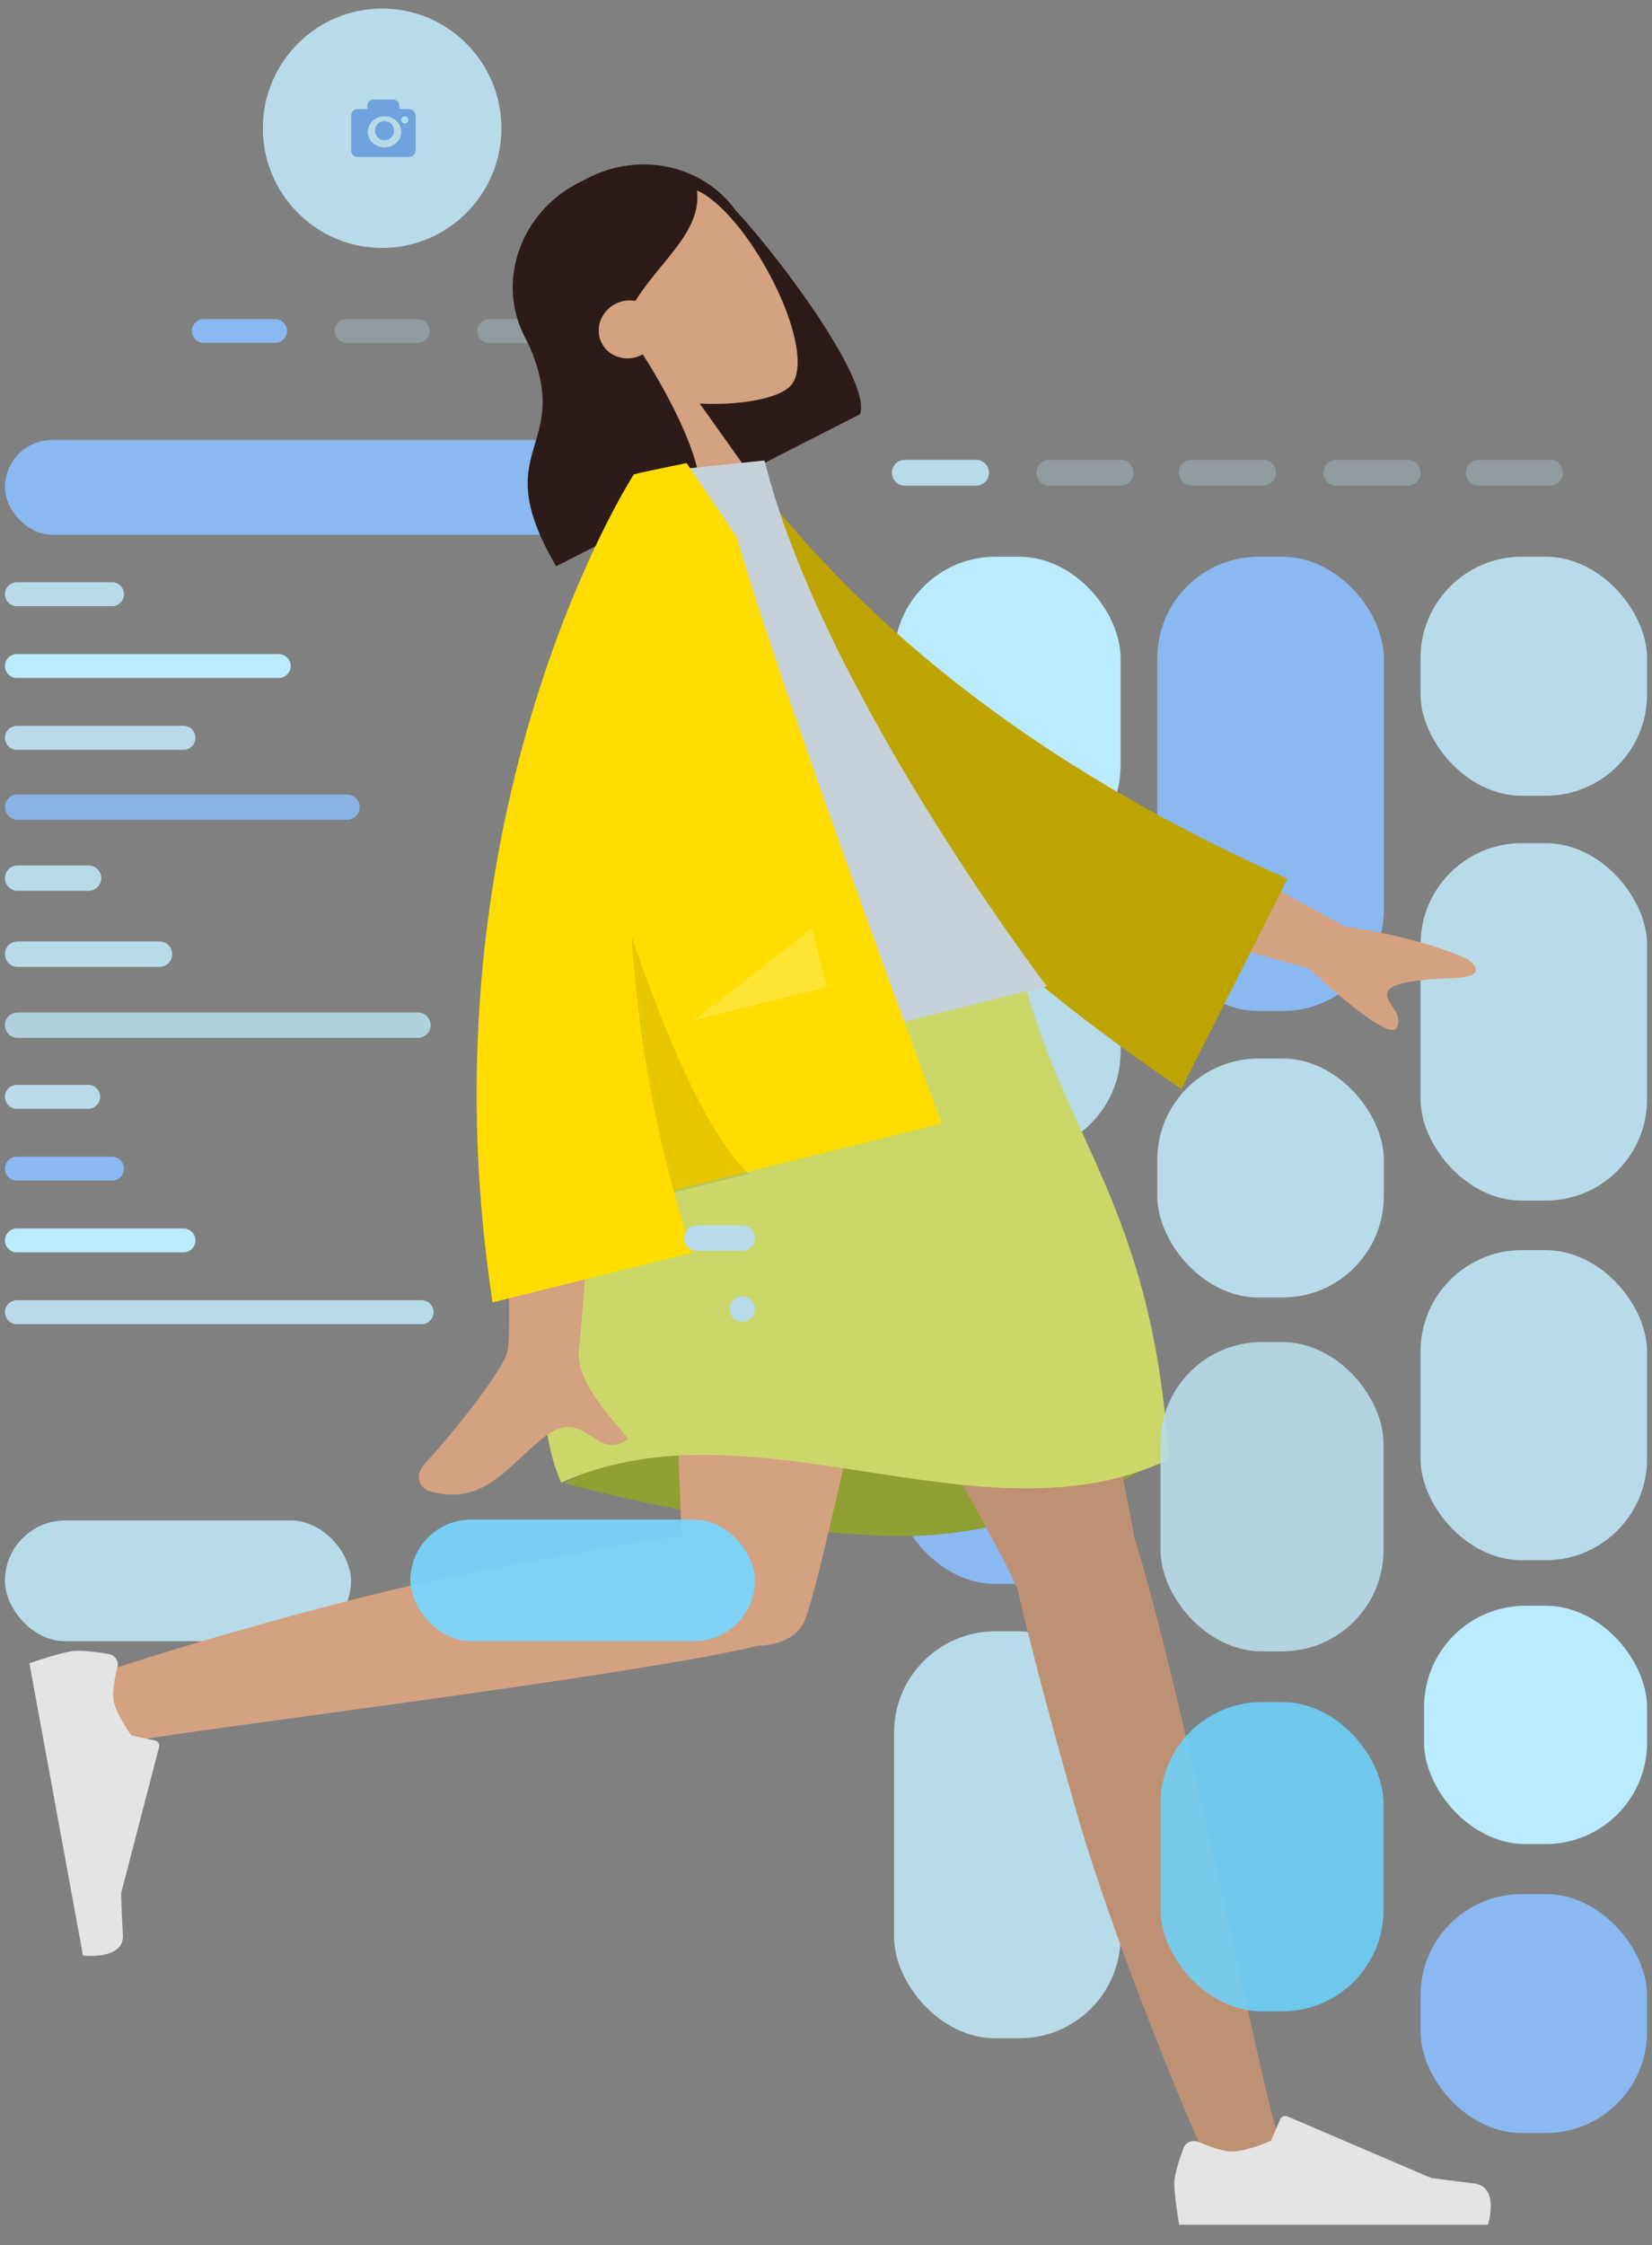
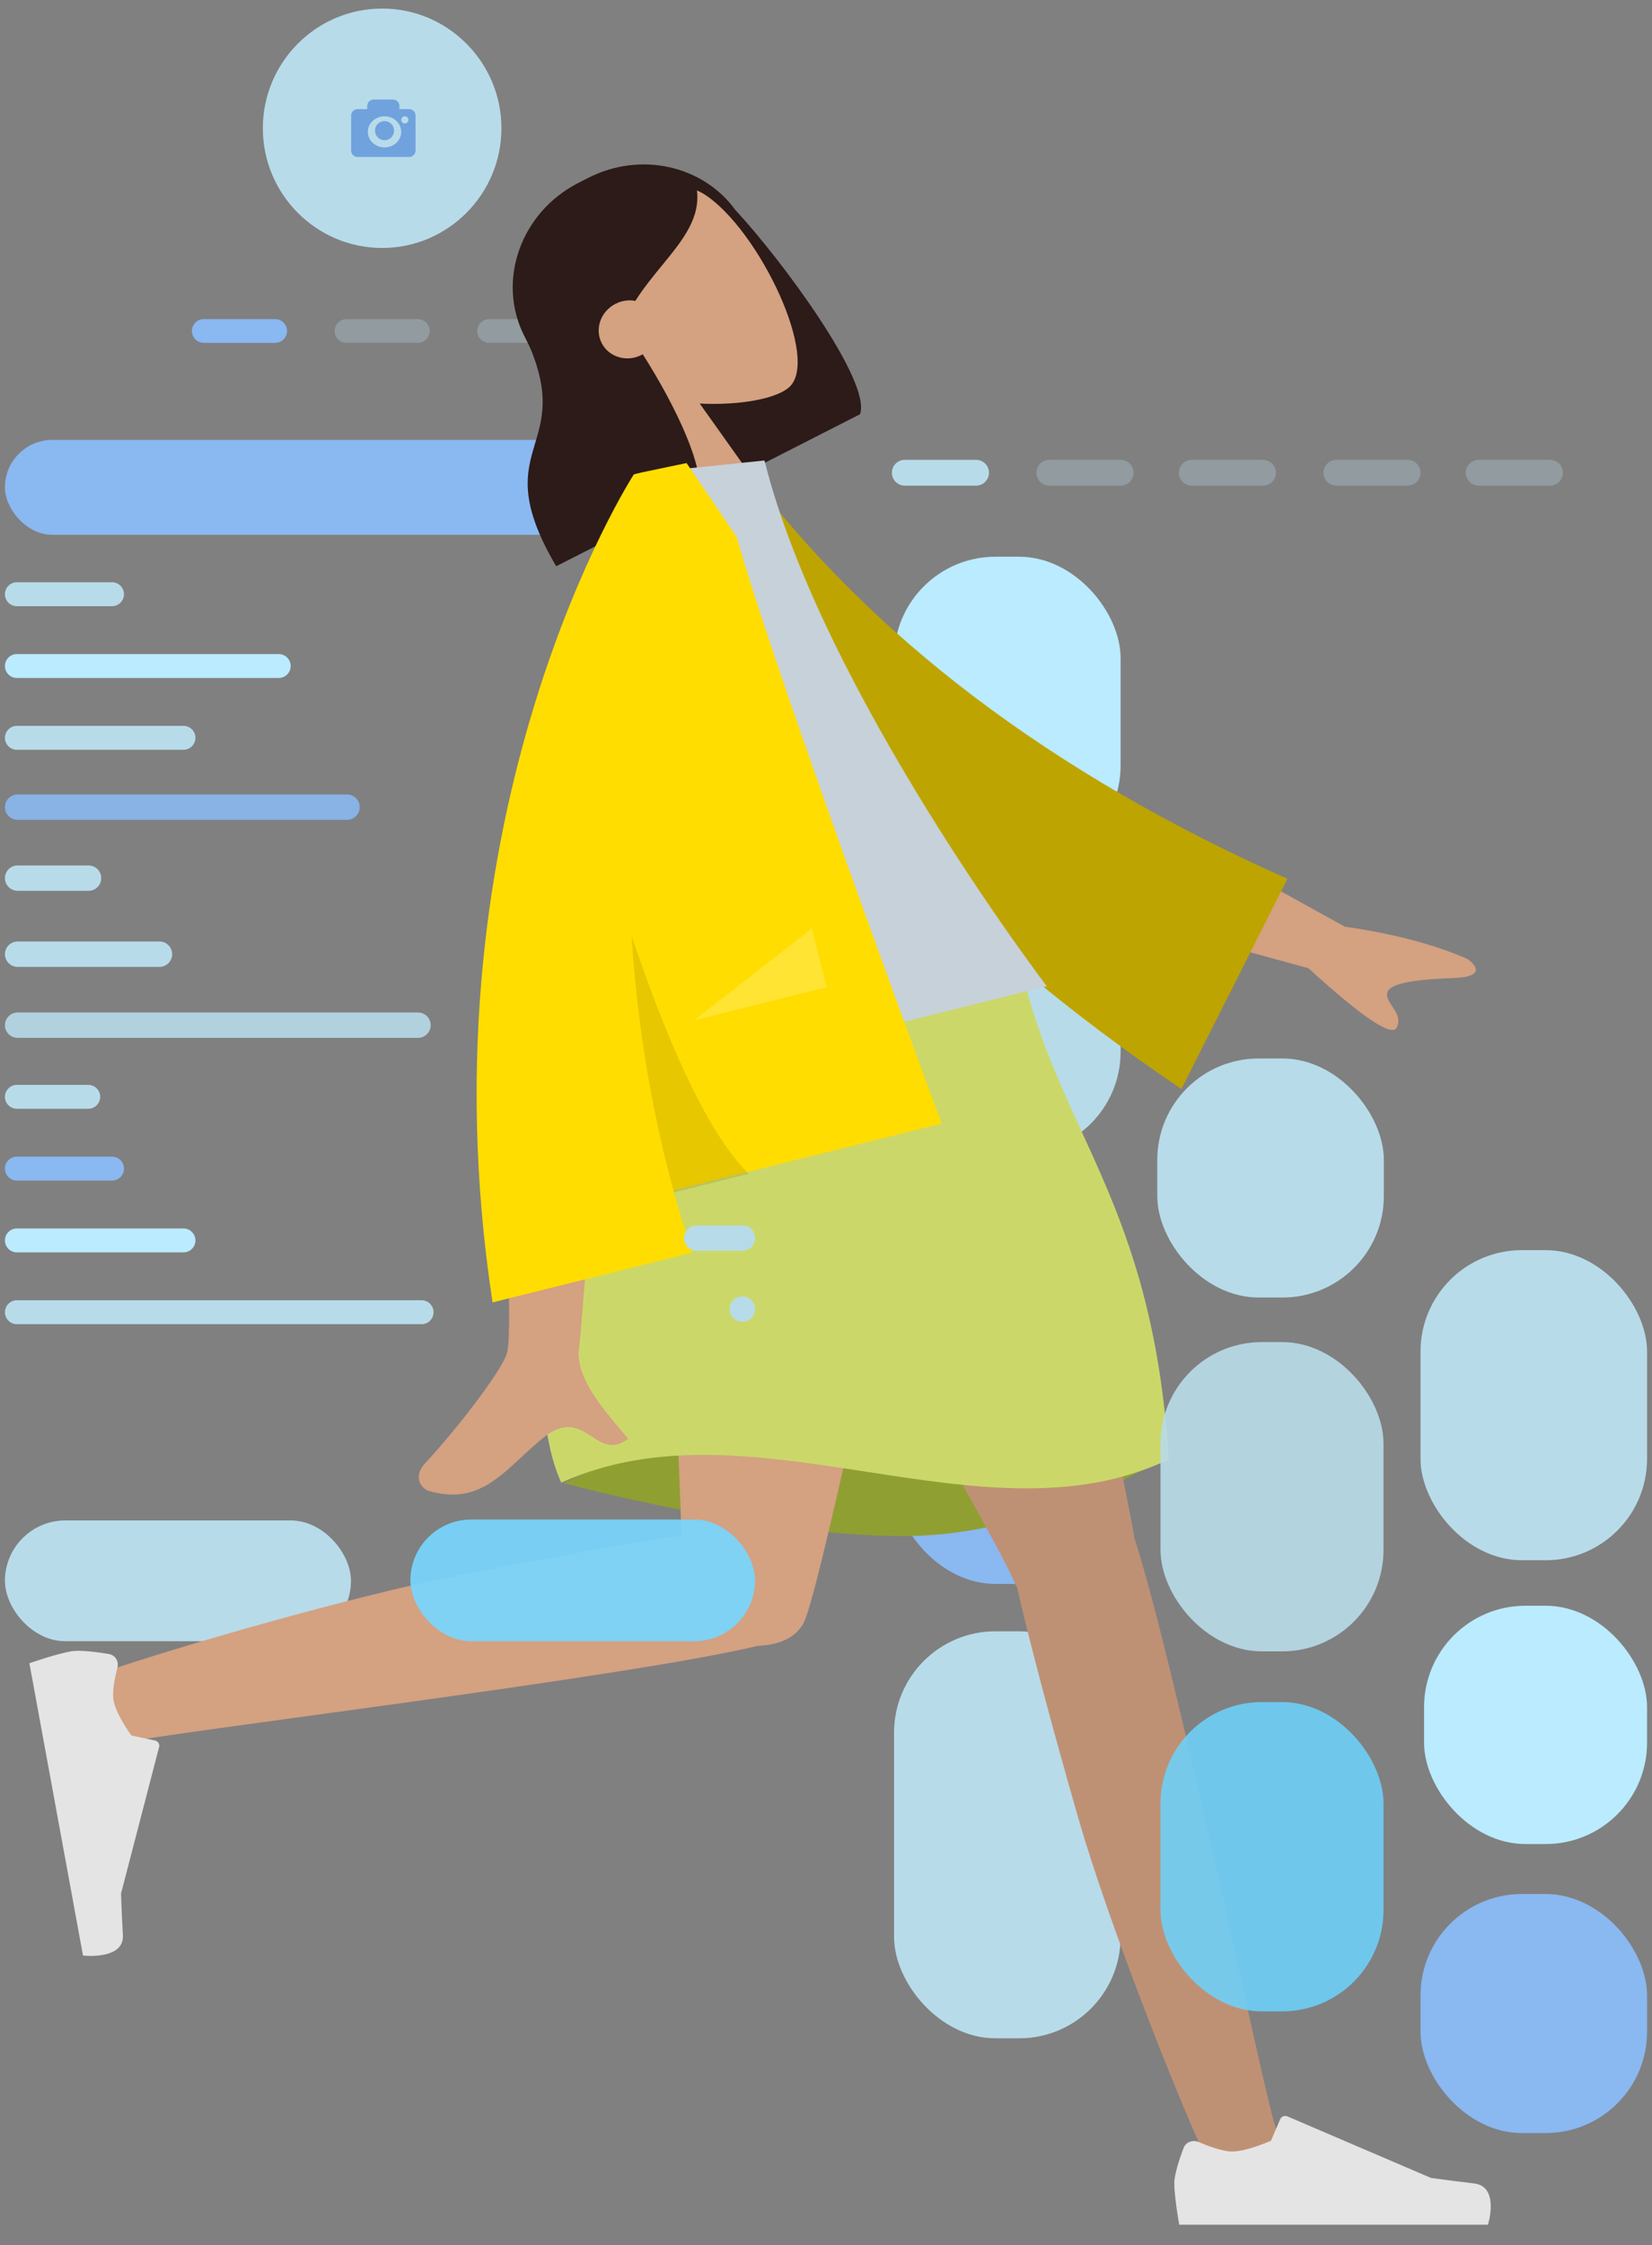
<svg xmlns="http://www.w3.org/2000/svg" viewBox="38.027 61.312 325.946 442.813" fill="none" overflow="visible" width="325.946px" height="442.813px">
  <rect x="38.027" y="61.312" width="325.946" height="442.813" fill="#808080" stroke="none" />
  <g id="Master/Composition/Wireframe">
    <g id="UI">
      <g id="Cards">
        <g id="Group">
          <g id="Group 7">
            <rect id="Rectangle 2" x="214.426" y="171.112" width="44.7" height="61.158" rx="20" fill="#BAEBFF" />
            <rect id="Rectangle 2 Copy 9" x="214.426" y="383.042" width="44.7" height="80.27" rx="20" fill="#B8DBE9" />
            <rect id="Rectangle 2 Copy 8" x="318.3" y="307.869" width="44.7" height="61.158" rx="20" fill="#B8DBE9" />
-             <rect id="Rectangle 2 Copy" x="266.363" y="171.112" width="44.7" height="89.614" rx="20" fill="#8AB8F1" />
-             <rect id="Rectangle 2 Copy 4" x="318.3" y="227.598" width="44.7" height="70.502" rx="20" fill="#B8DBE9" />
            <rect id="Rectangle 2 Copy 5" x="266.363" y="270.07" width="44.7" height="47.143" rx="20" fill="#B8DBE9" />
-             <rect id="Rectangle 2 Copy 2" x="318.3" y="171.112" width="44.7" height="47.143" rx="20" fill="#B8DBE9" />
            <rect id="Rectangle 2 Copy 6" x="214.426" y="298.525" width="44.7" height="75.174" rx="20" fill="#8AB8F1" />
            <rect id="Rectangle 2 Copy 3" x="214.426" y="241.614" width="44.7" height="47.143" rx="20" fill="#B8DBE9" />
            <rect id="Rectangle 2 Copy 12" x="318.3" y="434.857" width="44.7" height="47.143" rx="20" fill="#8AB8F1" />
            <path id="Rectangle" fill-rule="evenodd" clip-rule="evenodd" d="M214 154.548C214 153.141 215.141 152 216.548 152H230.609C232.016 152 233.157 153.141 233.157 154.548V154.548C233.157 155.956 232.016 157.097 230.609 157.097H216.548C215.141 157.097 214 155.956 214 154.548V154.548Z" fill="#B8DBE9" />
            <path id="Rectangle Copy" opacity="0.3" fill-rule="evenodd" clip-rule="evenodd" d="M242.523 154.548C242.523 153.141 243.664 152 245.071 152H259.132C260.539 152 261.68 153.141 261.68 154.548V154.548C261.68 155.956 260.539 157.097 259.132 157.097H245.071C243.664 157.097 242.523 155.956 242.523 154.548V154.548Z" fill="#B8DBE9" />
            <path id="Rectangle Copy 2" opacity="0.3" fill-rule="evenodd" clip-rule="evenodd" d="M270.62 154.548C270.62 153.141 271.761 152 273.168 152H287.229C288.636 152 289.777 153.141 289.777 154.548V154.548C289.777 155.956 288.636 157.097 287.229 157.097H273.168C271.761 157.097 270.62 155.956 270.62 154.548V154.548Z" fill="#B8DBE9" />
            <path id="Rectangle Copy 3" opacity="0.3" fill-rule="evenodd" clip-rule="evenodd" d="M299.143 154.548C299.143 153.141 300.284 152 301.691 152H315.752C317.159 152 318.3 153.141 318.3 154.548V154.548C318.3 155.956 317.159 157.097 315.752 157.097H301.691C300.284 157.097 299.143 155.956 299.143 154.548V154.548Z" fill="#B8DBE9" />
            <path id="Rectangle Copy 4" opacity="0.3" fill-rule="evenodd" clip-rule="evenodd" d="M327.24 154.548C327.24 153.141 328.381 152 329.788 152H343.849C345.256 152 346.397 153.141 346.397 154.548V154.548C346.397 155.956 345.256 157.097 343.849 157.097H329.788C328.381 157.097 327.24 155.956 327.24 154.548V154.548Z" fill="#B8DBE9" />
          </g>
        </g>
      </g>
      <g id="Profile">
        <g id="Group 6">
          <path id="Rectangle_2" fill-rule="evenodd" clip-rule="evenodd" d="M89.888 86.608C89.888 73.609 100.426 63 113.424 63V63C126.422 63 136.96 73.609 136.96 86.608V86.608C136.96 99.606 126.422 110.215 113.424 110.215V110.215C100.426 110.215 89.888 99.606 89.888 86.608V86.608Z" fill="#B8DBE9" />
          <path id="Shape" fill-rule="evenodd" clip-rule="evenodd" d="M110.482 82.201C110.482 81.505 111.051 80.942 111.753 80.942H115.566C116.268 80.942 116.837 81.505 116.837 82.201V82.831H118.743C119.445 82.831 120.014 83.394 120.014 84.09V91.014C120.014 91.71 119.445 92.274 118.743 92.274H108.576C107.873 92.274 107.305 91.71 107.305 91.014V84.09C107.305 83.394 107.873 82.831 108.576 82.831H110.482V82.201ZM117.19 87.316C117.19 85.624 115.712 84.247 113.895 84.247C112.078 84.247 110.6 85.624 110.6 87.316C110.6 89.008 112.078 90.385 113.895 90.385C115.712 90.385 117.19 89.008 117.19 87.316ZM117.896 84.247C118.286 84.247 118.602 84.564 118.602 84.955C118.602 85.346 118.286 85.663 117.896 85.663C117.506 85.663 117.19 85.346 117.19 84.955C117.19 84.564 117.506 84.247 117.896 84.247ZM112.012 87.08C112.012 86.037 112.855 85.191 113.895 85.191C114.935 85.191 115.778 86.037 115.778 87.08C115.778 88.123 114.935 88.969 113.895 88.969C112.855 88.969 112.012 88.123 112.012 87.08Z" fill="#70A2DE" />
          <path id="Rectangle_3" fill-rule="evenodd" clip-rule="evenodd" d="M75.894 126.592C75.894 125.3 76.942 124.252 78.234 124.252H92.32C93.612 124.252 94.659 125.3 94.659 126.592V126.592C94.659 127.884 93.612 128.931 92.32 128.931H78.234C76.942 128.931 75.894 127.884 75.894 126.592V126.592Z" fill="#8AB8F1" />
          <path id="Rectangle Copy_2" opacity="0.3" fill-rule="evenodd" clip-rule="evenodd" d="M104.042 126.592C104.042 125.3 105.089 124.252 106.381 124.252H120.467C121.759 124.252 122.807 125.3 122.807 126.592V126.592C122.807 127.884 121.759 128.931 120.467 128.931H106.381C105.089 128.931 104.042 127.884 104.042 126.592V126.592Z" fill="#B8DBE9" />
          <path id="Rectangle Copy 2_2" opacity="0.3" fill-rule="evenodd" clip-rule="evenodd" d="M132.189 126.592C132.189 125.3 133.237 124.252 134.529 124.252H148.615C149.907 124.252 150.954 125.3 150.954 126.592V126.592C150.954 127.884 149.907 128.931 148.615 128.931H134.529C133.237 128.931 132.189 127.884 132.189 126.592V126.592Z" fill="#B8DBE9" />
          <path id="Rectangle_4" fill-rule="evenodd" clip-rule="evenodd" d="M172.905 178.507C172.905 177.203 173.961 176.147 175.265 176.147H184.64C185.943 176.147 187 177.203 187 178.507V178.507C187 179.81 185.943 180.867 184.64 180.867H175.265C173.961 180.867 172.905 179.81 172.905 178.507V178.507Z" fill="#B8DBE9" />
          <path id="Rectangle_5" fill-rule="evenodd" clip-rule="evenodd" d="M168.206 192.667C168.206 191.364 169.263 190.307 170.566 190.307H184.64C185.943 190.307 187 191.364 187 192.667V192.667C187 193.971 185.943 195.027 184.64 195.027H170.566C169.263 195.027 168.206 193.971 168.206 192.667V192.667Z" fill="#B8DBE9" />
          <path id="Rectangle_6" fill-rule="evenodd" clip-rule="evenodd" d="M177.603 206.828C177.603 205.524 178.66 204.468 179.963 204.468H184.64C185.943 204.468 187 205.524 187 206.828V206.828C187 208.131 185.943 209.188 184.64 209.188H179.963C178.66 209.188 177.603 208.131 177.603 206.828V206.828Z" fill="#B8DBE9" />
          <path id="Rectangle_7" fill-rule="evenodd" clip-rule="evenodd" d="M182.302 220.988C182.302 219.691 183.353 218.628 184.651 218.628V218.628C185.948 218.628 187 219.691 187 220.988V220.988C187 222.286 185.948 223.348 184.651 223.348V223.348C183.353 223.348 182.302 222.286 182.302 220.988V220.988Z" fill="#B8DBE9" />
          <path id="Rectangle_8" fill-rule="evenodd" clip-rule="evenodd" d="M172.905 235.149C172.905 233.845 173.961 232.789 175.265 232.789H184.64C185.943 232.789 187 233.845 187 235.149V235.149C187 236.452 185.943 237.509 184.64 237.509H175.265C173.961 237.509 172.905 236.452 172.905 235.149V235.149Z" fill="#B8DBE9" />
          <path id="Rectangle_9" fill-rule="evenodd" clip-rule="evenodd" d="M177.603 249.309C177.603 248.006 178.66 246.949 179.963 246.949H184.64C185.943 246.949 187 248.006 187 249.309V249.309C187 250.612 185.943 251.669 184.64 251.669H179.963C178.66 251.669 177.603 250.612 177.603 249.309V249.309Z" fill="#B8DBE9" />
          <path id="Rectangle_10" fill-rule="evenodd" clip-rule="evenodd" d="M182.302 263.47C182.302 262.172 183.353 261.11 184.651 261.11V261.11C185.948 261.11 187 262.172 187 263.47V263.47C187 264.767 185.948 265.83 184.651 265.83V265.83C183.353 265.83 182.302 264.767 182.302 263.47V263.47Z" fill="#8AB8F1" />
          <path id="Rectangle_11" fill-rule="evenodd" clip-rule="evenodd" d="M39 320.112C39 318.808 40.057 317.751 41.36 317.751H121.211C122.515 317.751 123.571 318.808 123.571 320.112V320.112C123.571 321.415 122.515 322.472 121.211 322.472H41.36C40.057 322.472 39 321.415 39 320.112V320.112Z" fill="#B8DBE9" />
          <path id="Rectangle_12" fill-rule="evenodd" clip-rule="evenodd" d="M177.603 277.63C177.603 276.327 178.66 275.27 179.963 275.27H184.64C185.943 275.27 187 276.327 187 277.63V277.63C187 278.934 185.943 279.99 184.64 279.99H179.963C178.66 279.99 177.603 278.934 177.603 277.63V277.63Z" fill="#8AB8F1" />
          <path id="Rectangle_13" fill-rule="evenodd" clip-rule="evenodd" d="M172.905 291.79C172.905 290.487 173.961 289.43 175.265 289.43H184.64C185.943 289.43 187 290.487 187 291.79V291.79C187 293.094 185.943 294.151 184.64 294.151H175.265C173.961 294.151 172.905 293.094 172.905 291.79V291.79Z" fill="#B8DBE9" />
          <path id="Rectangle_14" fill-rule="evenodd" clip-rule="evenodd" d="M39 305.951C39 304.648 40.057 303.591 41.36 303.591H74.227C75.531 303.591 76.587 304.648 76.587 305.951V305.951C76.587 307.255 75.531 308.311 74.227 308.311H41.36C40.057 308.311 39 307.255 39 305.951V305.951Z" fill="#BAEBFF" />
          <path id="Rectangle_15" fill-rule="evenodd" clip-rule="evenodd" d="M39 291.79C39 290.487 40.057 289.43 41.36 289.43H60.132C61.435 289.43 62.492 290.487 62.492 291.79V291.79C62.492 293.094 61.435 294.151 60.132 294.151H41.36C40.057 294.151 39 293.094 39 291.79V291.79Z" fill="#8AB8F1" />
          <path id="Rectangle_16" fill-rule="evenodd" clip-rule="evenodd" d="M39 277.63C39 276.327 40.057 275.27 41.36 275.27H55.434C56.737 275.27 57.794 276.327 57.794 277.63V277.63C57.794 278.934 56.737 279.99 55.434 279.99H41.36C40.057 279.99 39 278.934 39 277.63V277.63Z" fill="#B8DBE9" />
          <path id="Rectangle_17" fill-rule="evenodd" clip-rule="evenodd" d="M39 206.828C39 205.524 40.057 204.468 41.36 204.468H74.227C75.531 204.468 76.587 205.524 76.587 206.828V206.828C76.587 208.131 75.531 209.188 74.227 209.188H41.36C40.057 209.188 39 208.131 39 206.828V206.828Z" fill="#B8DBE9" />
          <path id="Rectangle_18" fill-rule="evenodd" clip-rule="evenodd" d="M39 192.667C39 191.364 40.057 190.307 41.36 190.307H93.021C94.324 190.307 95.381 191.364 95.381 192.667V192.667C95.381 193.971 94.324 195.027 93.021 195.027H41.36C40.057 195.027 39 193.971 39 192.667V192.667Z" fill="#BAEBFF" />
          <path id="Rectangle_19" fill-rule="evenodd" clip-rule="evenodd" d="M39 178.507C39 177.203 40.057 176.147 41.36 176.147H60.132C61.435 176.147 62.492 177.203 62.492 178.507V178.507C62.492 179.81 61.435 180.867 60.132 180.867H41.36C40.057 180.867 39 179.81 39 178.507V178.507Z" fill="#B8DBE9" />
          <rect id="Rectangle 2_2" x="39" y="148.073" width="148" height="18.716" rx="9.358" fill="#8AB8F1" />
          <rect id="Rectangle 2_3" x="39" y="361.18" width="68.275" height="23.82" rx="11.91" fill="#B8DBE9" />
        </g>
      </g>
    </g>
    <g id="Character">
      <g id="Head/Front" transform="rotate(-27 69.722 108.199) translate(69.722 108.199) scale(1.081 1.029)">
        <g id="Head/Front/Long">
          <path id="Hair Back" fill-rule="evenodd" clip-rule="evenodd" d="M72.5 27C60.626 27 51 36.626 51 48.5V69.5C51 80.566 59.36 89.679 70.109 90.868C70.111 90.92 70.114 90.971 70.117 91.022H99.117C103.701 86.544 99.209 57.992 95.762 45.29C94.213 34.938 85.283 27 74.5 27H72.5Z" fill="#2c1b18" />
          <g id="Head">
            <path id="SKIN" fill-rule="evenodd" clip-rule="evenodd" d="M73.935 75.244C80.411 79.147 86.774 81.033 89.76 80.263C97.25 78.333 97.938 50.935 92.143 40.134C86.349 29.333 56.558 24.625 55.057 46.026C54.536 53.453 57.654 60.081 62.262 65.49L54 104H78L73.935 75.244Z" fill="#d4a181" />
          </g>
          <path id="Hair Front" fill-rule="evenodd" clip-rule="evenodd" d="M51.881 46.15C52.578 45.461 53.252 44.795 53.921 44.198L53.889 43.421C53.889 43.421 61.421 28 73.001 28C84.571 28 88.23 33.379 91.34 37.951L91.349 37.963C89.722 43.545 84.819 45.804 79.274 48.358C76.887 49.457 74.381 50.612 71.966 52.109C71.02 51.341 69.814 50.88 68.5 50.88C65.462 50.88 63 53.343 63 56.38C63 59.418 65.462 61.88 68.5 61.88C68.584 61.88 68.667 61.879 68.75 61.875C69.856 73.753 69.413 87.317 66.117 90.537H37.117C36.285 76.073 40.026 71.947 43.85 67.731C47.447 63.764 51.117 59.717 51.117 46.903C51.375 46.651 51.63 46.399 51.881 46.151L51.881 46.15Z" fill="#2c1b18" />
        </g>
      </g>
      <g id="Lower Body/Standing" transform="translate(44 252) scale(1.08 1.038)">
        <g id="Lower Body/Standing/Skirt">
          <path id="Skirt Shadow" fill-rule="evenodd" clip-rule="evenodd" d="M97.408 98.088C97.408 98.088 133.392 108.153 159.5 108.153C185.607 108.153 208 92.653 208 92.653C208 92.653 172.786 82.323 150 82.323C127.214 82.323 97.408 98.088 97.408 98.088Z" fill="#909f32" />
          <path id="SKIN" fill-rule="evenodd" clip-rule="evenodd" d="M180.267 117.824C180.036 117.477 179.84 117.098 179.685 116.689C176.479 108.208 125.117 16.726 120 0H177.826C181.717 12.717 199.227 92.52 201.691 108.442C209.467 133.557 225.475 214.895 227.519 220.53C229.669 226.458 217.572 232.633 214.349 225.346C209.22 213.75 196.999 181.665 191.557 162.074C186.456 143.708 182.302 127.184 180.267 117.824Z" fill="#d4a181" />
          <path id="Shadow" fill-rule="evenodd" clip-rule="evenodd" d="M180.267 117.824C180.036 117.477 179.84 117.098 179.685 116.689C176.479 108.208 125.117 16.726 120 0H177.826C181.717 12.717 199.227 92.52 201.691 108.442C209.467 133.557 225.475 214.895 227.519 220.53C229.669 226.458 217.572 232.633 214.349 225.346C209.22 213.75 196.999 181.665 191.557 162.074C186.456 143.708 182.302 127.184 180.267 117.824Z" fill="black" fill-opacity="0.1" />
          <path id="SKIN" fill-rule="evenodd" clip-rule="evenodd" d="M132.957 128.994C109.475 134.928 23.584 145.658 17.69 147.341C11.627 149.072 6.31 136.574 13.805 133.867C25.73 129.559 58.589 119.606 78.512 115.544C94.537 112.277 109.159 109.611 118.976 108.05C118.145 80.473 114.343 14.293 116.835 0H168C165.61 13.707 145.41 113.718 141.656 123.729C140.464 127.302 136.909 128.882 132.957 128.994V128.994Z" fill="#d4a181" />
          <g id="Left [shoe]">
            <path id="shoe" fill-rule="evenodd" clip-rule="evenodd" d="M15.931 133.074C16.209 131.937 15.518 130.765 14.365 130.563C12.261 130.195 9.127 129.756 7.456 130.05C4.792 130.52 -0.162 132.309 -0.162 132.309C0.383 135.399 9.632 187.854 9.632 187.854C9.632 187.854 17.172 188.757 16.92 183.991C16.668 179.226 16.584 176.059 16.584 176.059L23.541 148.213C23.677 147.667 23.336 147.115 22.785 146.994L18.467 146.044C18.467 146.044 15.691 142.081 15.215 139.381C14.925 137.738 15.465 134.98 15.931 133.074Z" fill="#E4E4E4" />
          </g>
          <g id="Right [shoe]">
            <path id="shoe_2" fill-rule="evenodd" clip-rule="evenodd" d="M213.45 223.284C212.378 222.813 211.104 223.29 210.705 224.391C209.977 226.398 209 229.409 209 231.106C209 233.811 209.901 239 209.901 239C213.039 239 266.303 239 266.303 239C266.303 239 268.502 231.732 263.765 231.152C259.028 230.573 255.895 230.106 255.895 230.106L229.68 218.419C229.165 218.189 228.563 218.43 228.348 218.951L226.663 223.039C226.663 223.039 222.278 225.085 219.537 225.085C217.868 225.085 215.246 224.074 213.45 223.284Z" fill="#E4E4E4" />
          </g>
          <path id="Skirt" fill-rule="evenodd" clip-rule="evenodd" d="M117 4.14848e-05C117 4.14848e-05 150.82 -9.676 181 4.14848e-05C188 31.938 205.009 44.614 208 93.579C174 110.473 132 81.531 97 98.005C87 74.961 101 19.465 117 4.14848e-05Z" fill="#cbd869" />
        </g>
      </g>
      <g id="Upper Body" transform="rotate(-14 40.769 185.373) translate(40.769 185.373) scale(1.082 1.032)">
        <g id="Upper Body/Jacket">
          <path id="SKIN" fill-rule="evenodd" clip-rule="evenodd" d="M222.372 116.758L194.044 89.123L184.636 105.402L214.093 122.77C221.479 134.405 225.817 139.432 227.107 137.852C228.195 136.519 227.696 135.058 227.237 133.713C226.879 132.665 226.546 131.687 227.004 130.894C228.051 129.082 233.965 130.119 239.535 131.344C245.106 132.568 243.817 129.832 242.633 128.404C237.368 124.155 230.615 120.273 222.372 116.758ZM55.398 156.908C58.328 150.963 68.308 93.02 68.308 93.02L89.205 93.102C89.205 93.102 69.851 155.583 68.308 159.406C66.304 164.372 69.708 171.587 72.016 176.48C72.373 177.237 72.704 177.938 72.985 178.567C69.782 180 68.243 178.268 66.622 176.442C64.79 174.379 62.851 172.197 58.288 174.319C56.525 175.14 54.857 176.109 53.227 177.057C47.597 180.329 42.425 183.336 35.389 178.994C34.274 178.306 33.051 175.715 36.005 173.69C43.362 168.645 53.965 159.815 55.398 156.908Z" fill="#d4a181" />
          <path id="Coat Back" fill-rule="evenodd" clip-rule="evenodd" d="M127.695 5.332L136.342 3.849C151.23 41.039 177.222 74.831 214.318 105.225L186.286 139.281C149.194 96.005 126.33 51.355 127.695 5.332Z" fill="#bea400" />
          <path id="Shirt" fill-rule="evenodd" clip-rule="evenodd" d="M90 114H167C167 114 140.241 48.938 140.241 3.461L117.014 0C98.76 29.358 93.605 65.505 90 114Z" fill="#C7D1D9" />
          <path id="Coat Front" fill-rule="evenodd" clip-rule="evenodd" d="M55 147C63.421 51.996 116.504 0 116.504 0L116.522 0.016C116.525 0.011 116.529 0.005 116.532 0H118.048C120.769 0.094 126.338 0.338 126.338 0.338L131.95 16.377C132.841 45.71 142.351 134.606 142.351 134.606H91.95C92.036 138.682 92.225 142.815 92.531 147H55Z" fill="#ffdd00" />
          <path id="Shade" fill-rule="evenodd" clip-rule="evenodd" d="M91.958 135C91.556 117.25 93.131 100.584 95.758 85.502C97.132 103.399 100.003 124.933 106 135H91.958Z" fill="black" fill-opacity="0.1" />
          <path id="Light" fill-rule="evenodd" clip-rule="evenodd" d="M103.111 104L128 92.429V104H103.111Z" fill="white" fill-opacity="0.2" />
        </g>
      </g>
    </g>
    <g id="Foreground">
      <rect id="Rectangle 2 Copy 7" opacity="0.906" x="267" y="326" width="44" height="61" rx="20" fill="#B8DBE9" />
      <rect id="Rectangle 2 Copy 10" opacity="0.866" x="267" y="397" width="44" height="61" rx="20" fill="#6DD2FC" />
      <rect id="Rectangle 2 Copy 11" x="319" y="378" width="44" height="47" rx="20" fill="#BAEBFF" />
      <path id="Rectangle_20" fill-rule="evenodd" clip-rule="evenodd" d="M182 319.5C182 318.119 183.119 317 184.5 317V317C185.881 317 187 318.119 187 319.5V319.5C187 320.881 185.881 322 184.5 322V322C183.119 322 182 320.881 182 319.5V319.5Z" fill="#B8DBE9" />
      <path id="Rectangle_21" fill-rule="evenodd" clip-rule="evenodd" d="M173 305.5C173 304.119 174.119 303 175.5 303H184.5C185.881 303 187 304.119 187 305.5V305.5C187 306.881 185.881 308 184.5 308H175.5C174.119 308 173 306.881 173 305.5V305.5Z" fill="#B8DBE9" />
      <path id="Rectangle_22" opacity="0.89" fill-rule="evenodd" clip-rule="evenodd" d="M39 263.5C39 262.119 40.119 261 41.5 261H120.5C121.881 261 123 262.119 123 263.5V263.5C123 264.881 121.881 266 120.5 266H41.5C40.119 266 39 264.881 39 263.5V263.5Z" fill="#B8DBE9" />
      <path id="Rectangle_23" fill-rule="evenodd" clip-rule="evenodd" d="M39 249.5C39 248.119 40.119 247 41.5 247H69.5C70.881 247 72 248.119 72 249.5V249.5C72 250.881 70.881 252 69.5 252H41.5C40.119 252 39 250.881 39 249.5V249.5Z" fill="#B8DBE9" />
      <path id="Rectangle_24" fill-rule="evenodd" clip-rule="evenodd" d="M39 234.5C39 233.119 40.119 232 41.5 232H55.5C56.881 232 58 233.119 58 234.5V234.5C58 235.881 56.881 237 55.5 237H41.5C40.119 237 39 235.881 39 234.5V234.5Z" fill="#B8DBE9" />
      <path id="Rectangle_25" opacity="0.89" fill-rule="evenodd" clip-rule="evenodd" d="M39 220.5C39 219.119 40.119 218 41.5 218H106.5C107.881 218 109 219.119 109 220.5V220.5C109 221.881 107.881 223 106.5 223H41.5C40.119 223 39 221.881 39 220.5V220.5Z" fill="#8AB8F1" />
      <rect id="Rectangle 2_4" opacity="0.908" x="119" y="361" width="68" height="24" rx="12" fill="#77D6FE" />
    </g>
  </g>
</svg>